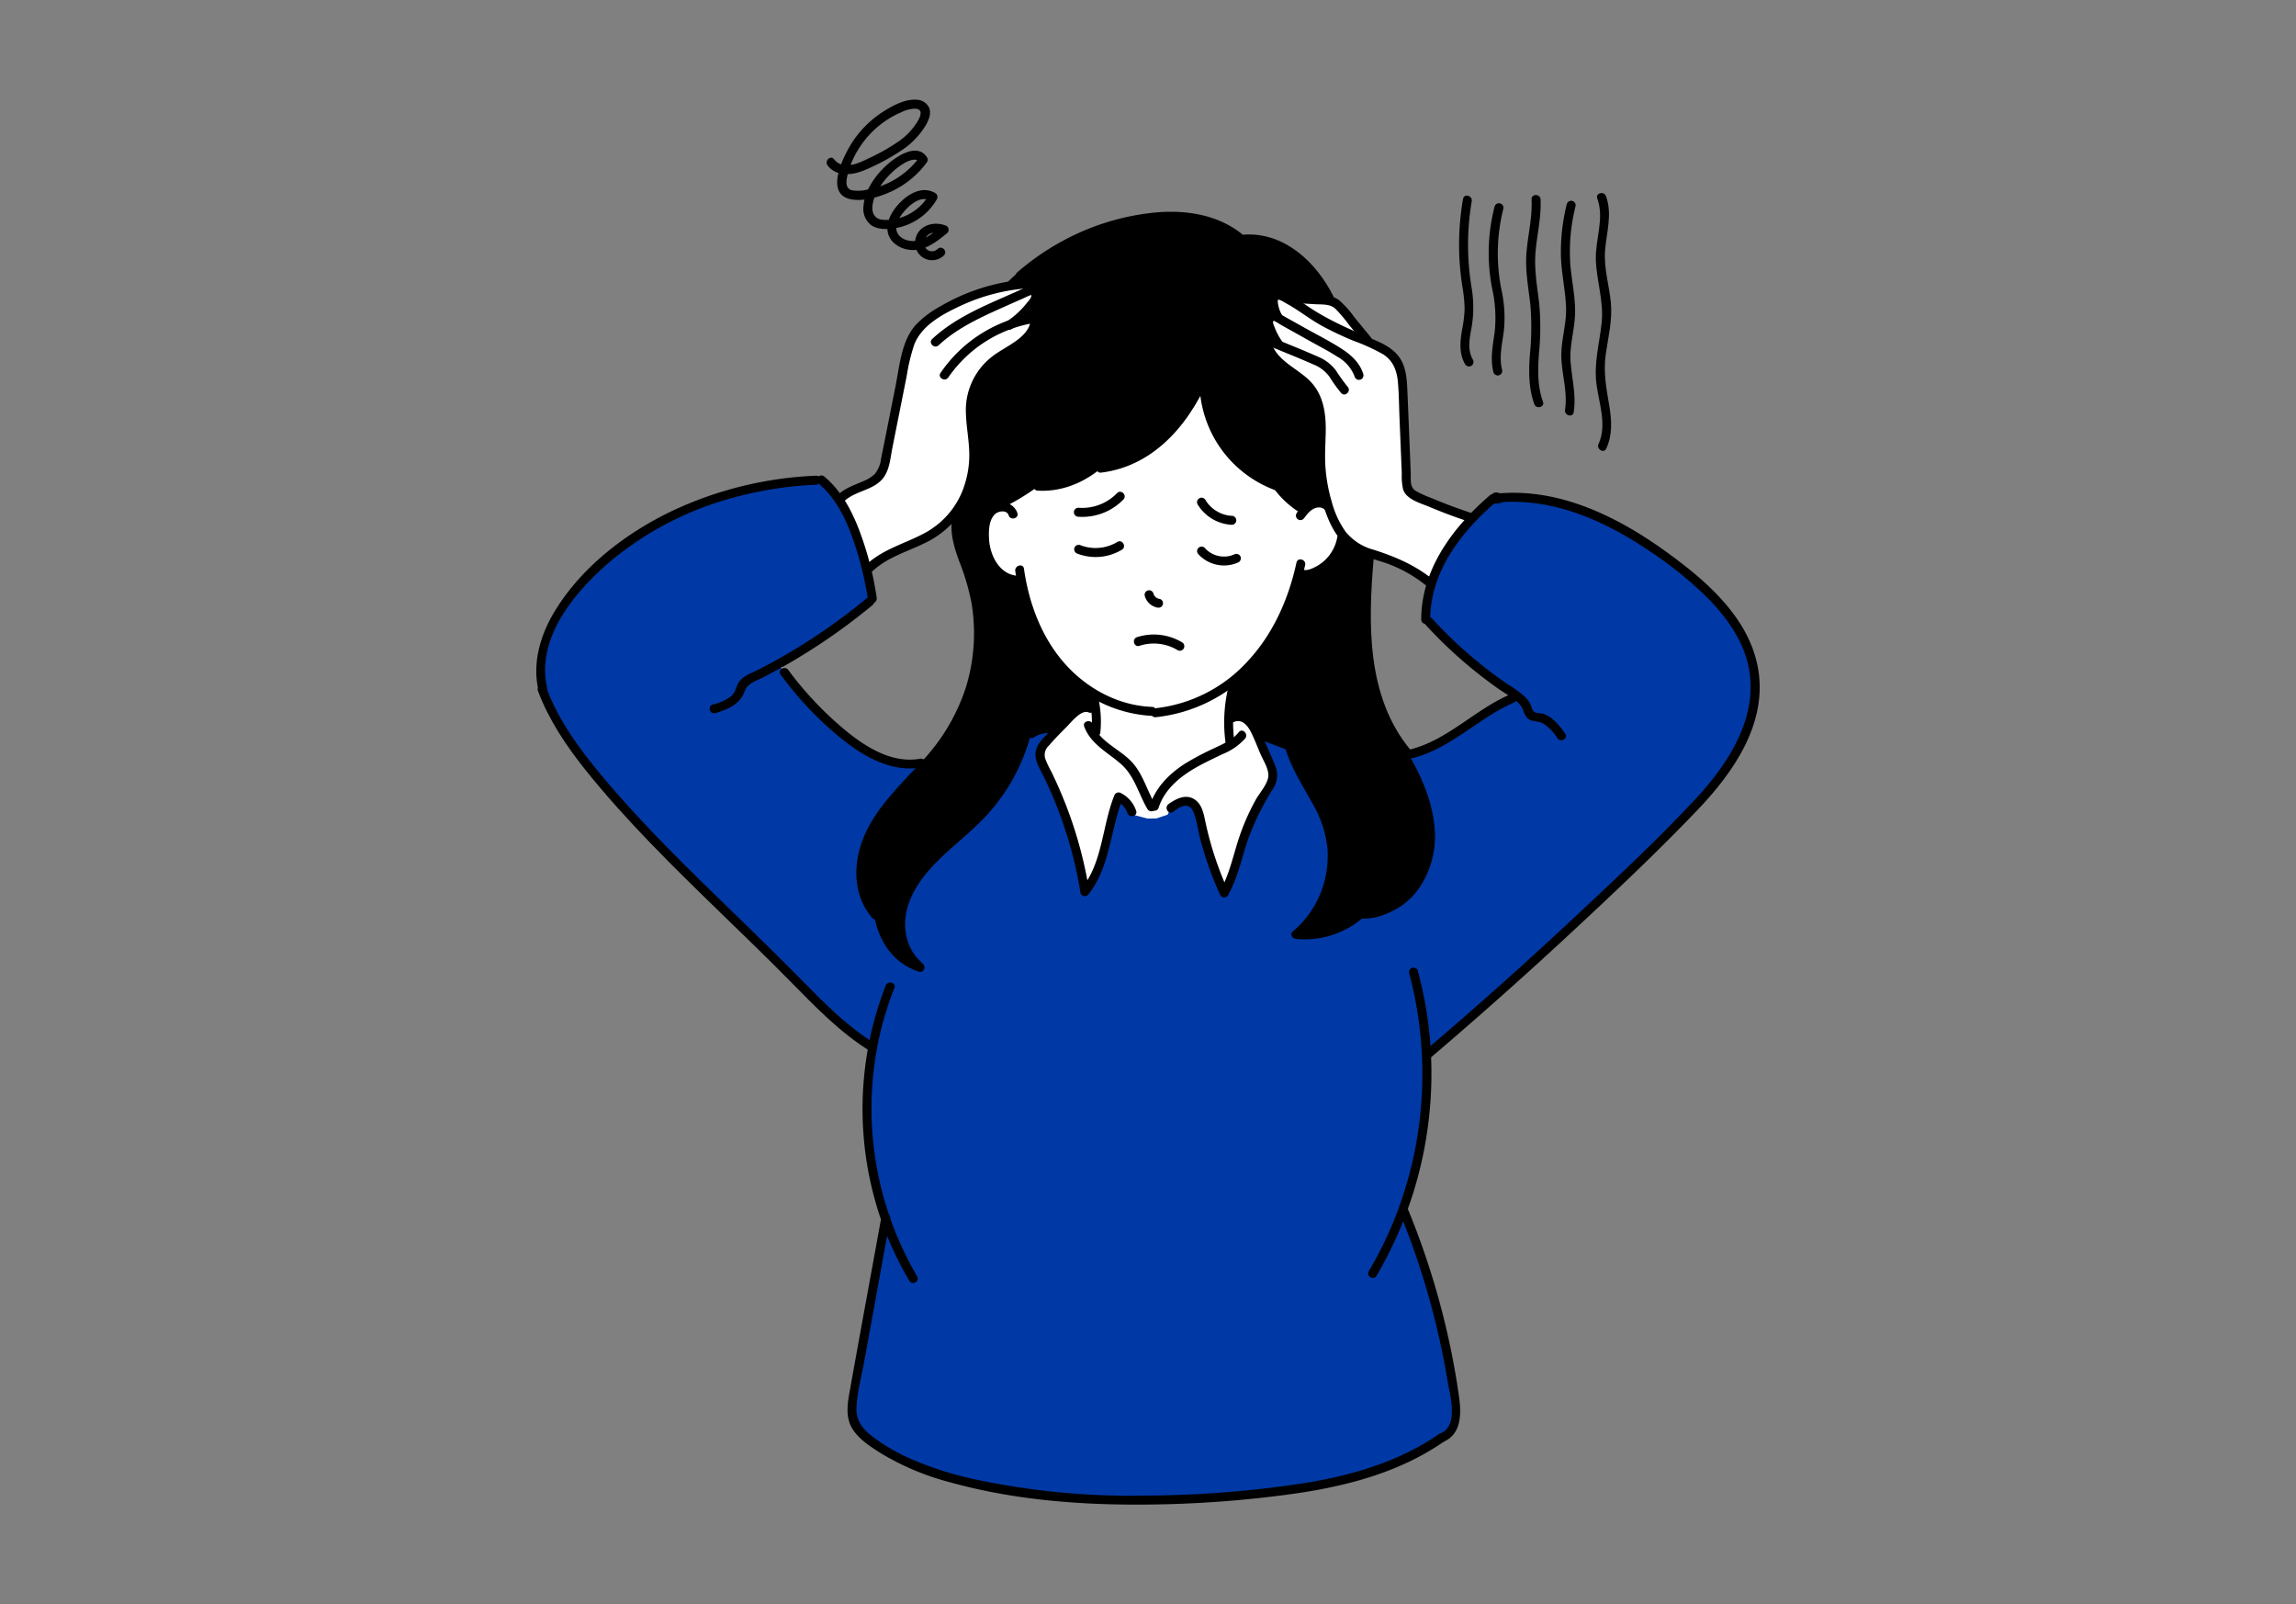
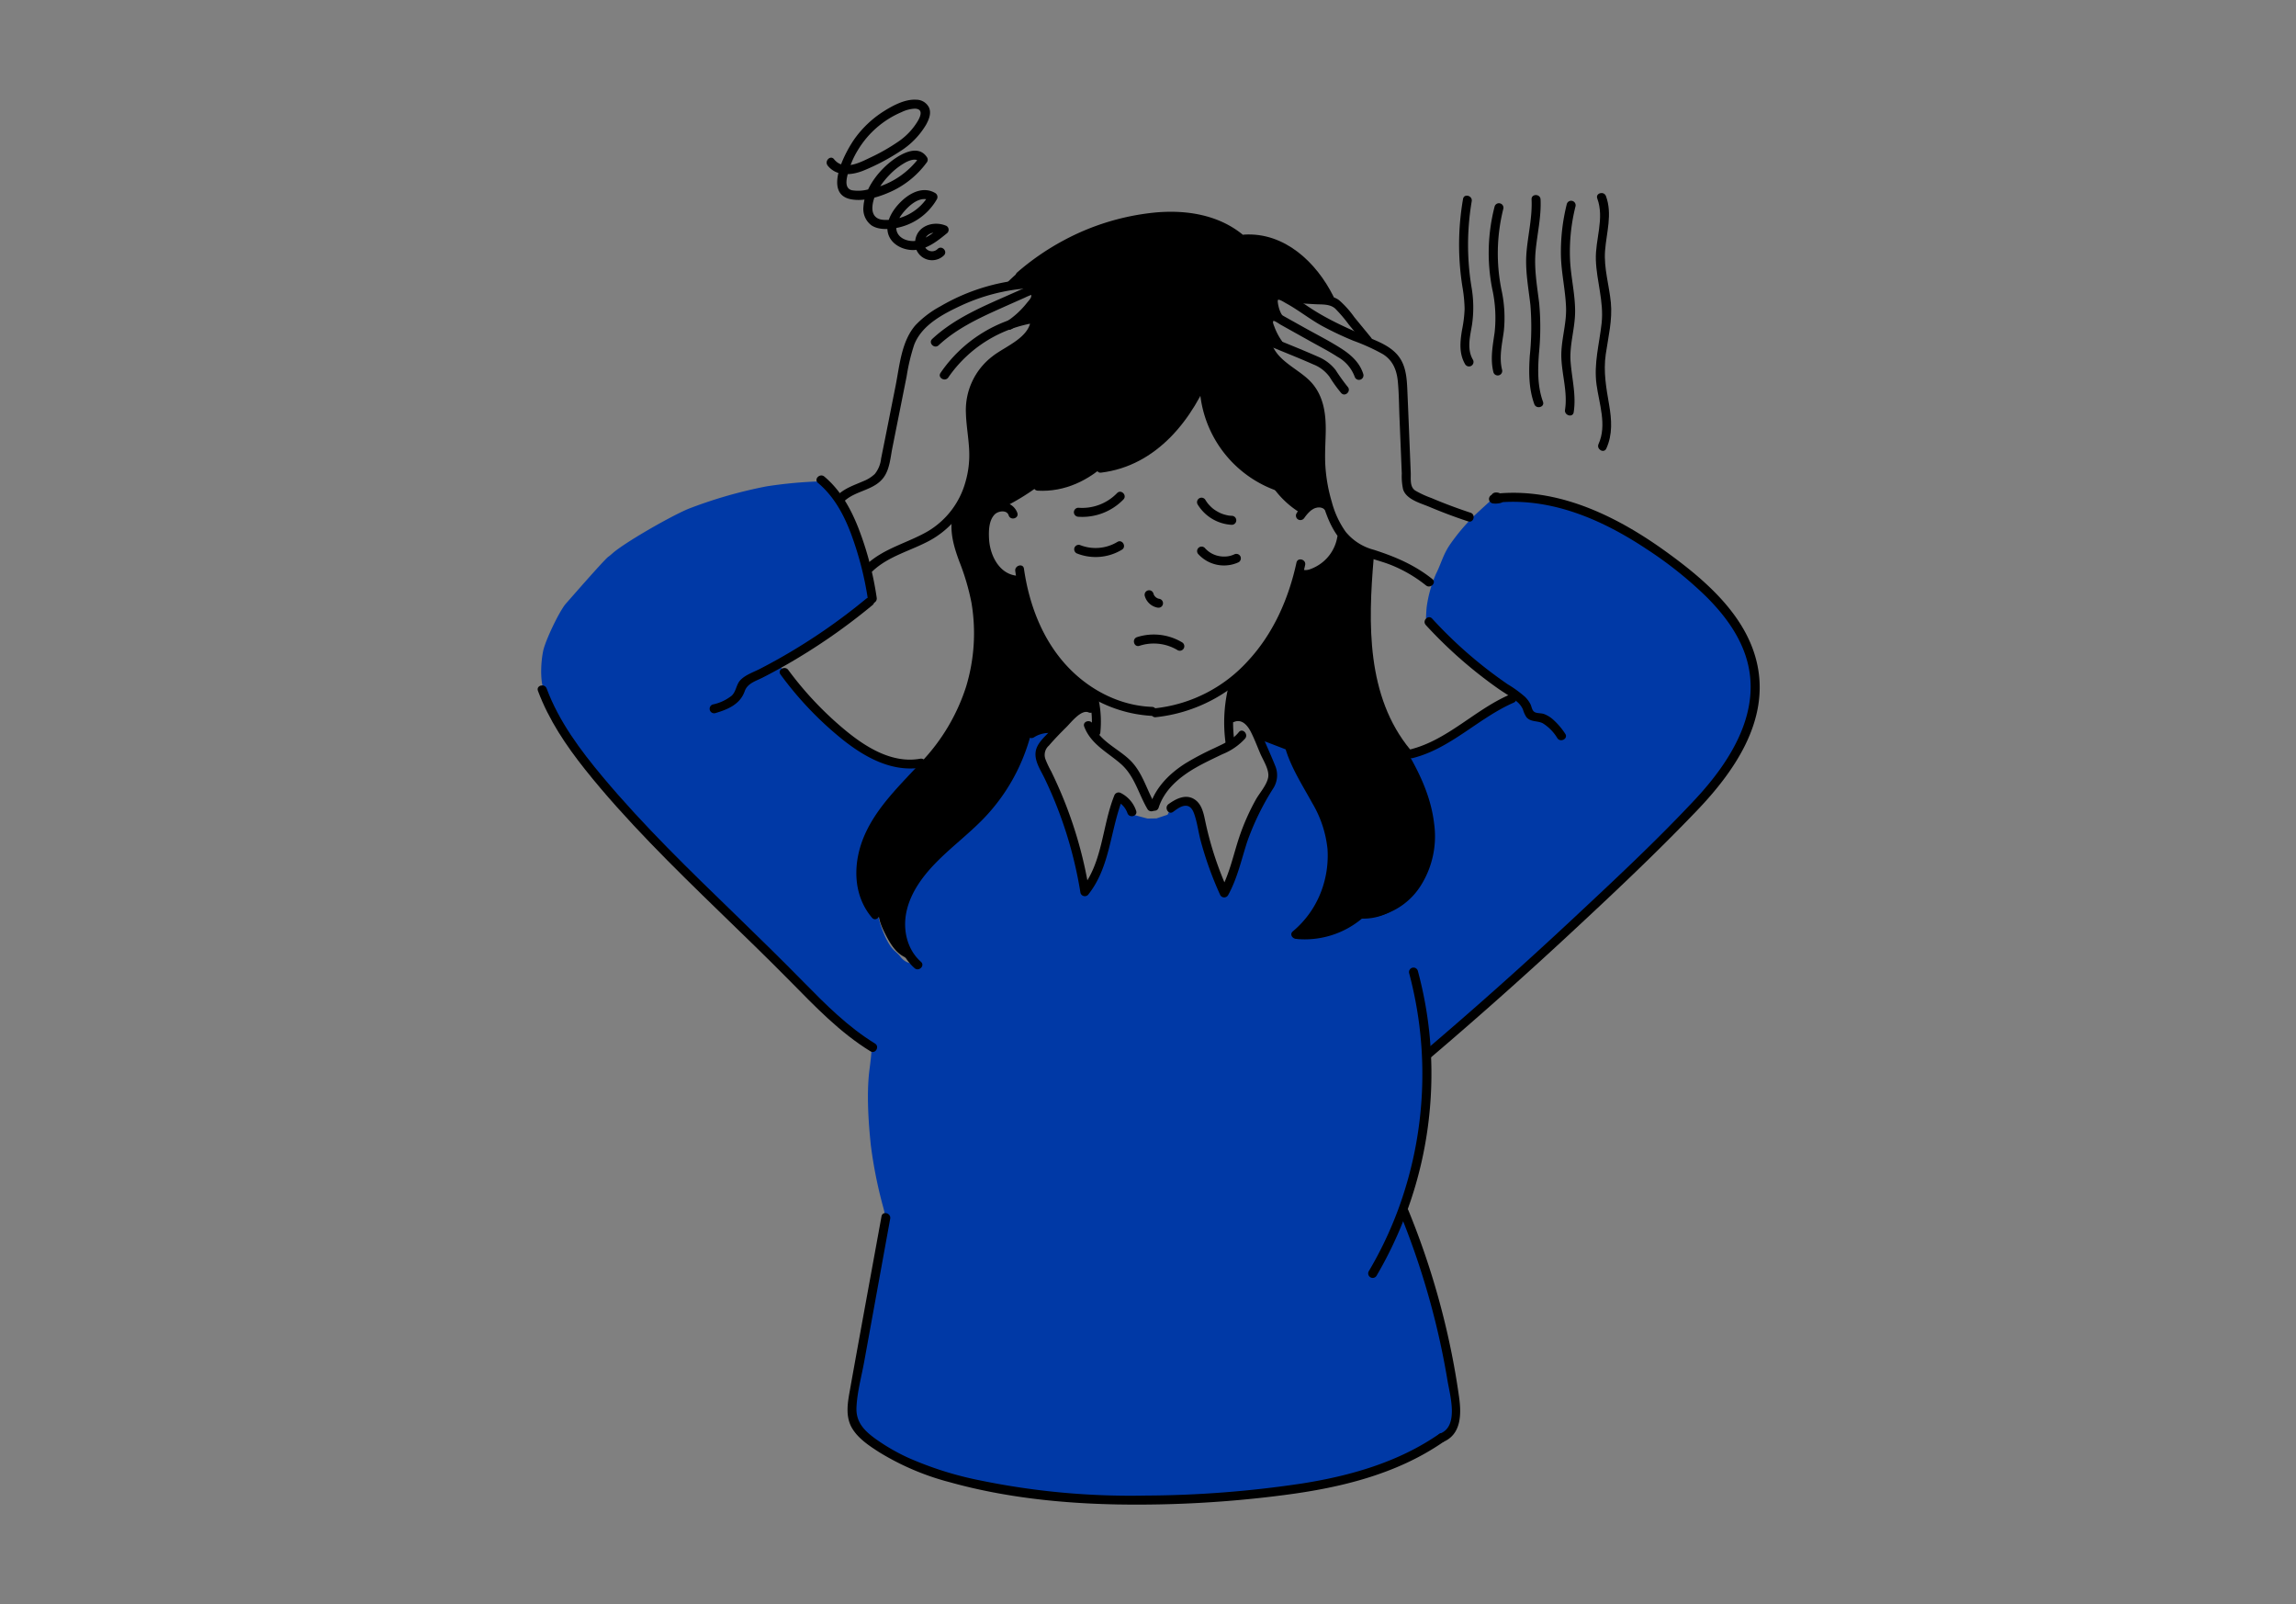
<svg xmlns="http://www.w3.org/2000/svg" width="544" height="380" viewBox="0 0 544 380">
  <rect x="0" y="0" width="544" height="380" fill="#808080" stroke="none" />
  <defs>
    <style>
      .cls-1 {
        fill: #fff;
      }

      .cls-2 {
        fill: none;
      }

      .cls-3 {
        clip-path: url(#clip-path);
      }

      .cls-4 {
        clip-path: url(#clip-path-2);
      }

      .cls-5 {
        fill: #0039a6;
      }
    </style>
    <clipPath id="clip-path">
      <rect id="Rectangle_716" data-name="Rectangle 716" class="cls-1" width="544" height="380" transform="translate(-1678 -5920)" />
    </clipPath>
    <clipPath id="clip-path-2">
      <rect id="Rectangle_877" data-name="Rectangle 877" class="cls-2" width="289.867" height="332.789" />
    </clipPath>
  </defs>
  <g id="Mask_Group_154" data-name="Mask Group 154" class="cls-3" transform="translate(1678 5920)">
    <g id="Group_3137" data-name="Group 3137" transform="translate(-1550.934 -5896.395)">
      <g id="Group_3137-2" data-name="Group 3137" class="cls-4">
-         <path id="Path_1297" data-name="Path 1297" class="cls-1" d="M288.332,131.75a52.758,52.758,0,0,0-4.907-10.218c-1.873-2.622-8.114-8.814-8.114-8.814s-6.683-5.439-9.361-7.354a103.751,103.751,0,0,0-13.222-7.959A69.448,69.448,0,0,0,238.076,92.8a59.727,59.727,0,0,0-8.341-.42c-1.424.013-2.967.009-2.967.009s-.521.371-1.745,1.455-3.272,3.34-3.272,3.34-1.02-.33-2.987-.935-7.5-2.6-7.5-2.6-3.754-1.209-4.454-2.516-.6-6.679-.6-6.679l-.653-13.978-.524-7.145s-.324-.949-.913-2.366a9.4,9.4,0,0,0-4.229-4.21c-1.724-.719-4.182-2.039-4.182-2.039a29.368,29.368,0,0,0-2.951-4.746c-1.461-1.736-3.012-3.685-3.012-3.685a1.535,1.535,0,0,1-2-.679,30.9,30.9,0,0,0-3.3-5.789,24.578,24.578,0,0,0-5.534-5.482c-2.214-1.457-7.253-3.222-8.672-3.208s-3.4-.044-3.4-.044.41.32-1.754-1.058-3.975-2.685-6.07-3.144a61.983,61.983,0,0,0-10.085-1.117,80.934,80.934,0,0,0-9.662,1.364,39.228,39.228,0,0,0-7.386,2.364,92.991,92.991,0,0,0-9.26,4.488,37.559,37.559,0,0,0-4.948,3.3c-1.935,1.671-4.22,3.834-4.22,3.834L112.49,42.2s.027-.039-2.542.5a41.622,41.622,0,0,0-6.6,2.049,30.083,30.083,0,0,0-7.456,3.432c-3.273,2.065-3.674,1.718-5.009,3.483s-1.871.667-2.777,4.654-2.338,11.846-2.338,11.846L83.61,78.658s-.86,6.144-1.616,7.38a15.282,15.282,0,0,1-2.663,2.808A16.144,16.144,0,0,1,76.077,90.5a25.454,25.454,0,0,0-4.427,2.439l-3.556-4.226-1.34-.012s-12.171,1.029-16.421,2-16.16,5.109-21.223,7.936a88.2,88.2,0,0,0-13.059,9.341,55.589,55.589,0,0,0-9.659,10.431c-2.256,3.053-4.85,8.624-5.2,11.991s-.174,7.65,3.01,13.391a140.774,140.774,0,0,0,10.6,15.442c2.357,3.087,13.54,14.949,14.307,15.66s18.927,18.49,20.694,20.327,9.327,9.331,12.064,12.342,12.343,10.954,14.287,12.565a17.816,17.816,0,0,0,3.224,2.223s-.626.832-.843,11.006-.06,15.738,1.722,21.974,2.791,8.731,2.791,8.731l-2.375,11.106L77.468,292.98,74.84,307.857s-.433.37.15,2.028,1.616,3.831,1.616,3.831a25.709,25.709,0,0,0,3.718,2.93c2.54,1.717,12.927,6.438,14.724,6.986s15.555,4,18.066,4.32,16.367,1.867,18.515,2.034,15.15.048,18.2.028,9.468-.3,10.708-.443,26.441-3.1,28.595-3.671,13.535-3.782,16.886-5.607,7.95-4.159,9.321-5.507a8.087,8.087,0,0,0,2.455-4.047c.1-1.032-1.021-10.675-1.492-13.3s-3.563-14.667-3.948-16.156-1.637-6.51-2.267-8.4-4.444-11.154-4.444-11.154.7-3.747,1.482-6.419,2.207-8.04,2.295-8.83,1.3-7.527,1.469-10.9.135-10.95.135-10.95l4.87-4.166,7.793-6.617,7.658-6.717,19.818-18.675,21.221-20.3s8.7-10.032,10.072-12.281,6.1-12.467,6.231-14.26.241-8.044-.351-9.866M104.6,125.237c-.005.1,0,1.735-.094,2.341a9.35,9.35,0,0,1-.352,1.285c.1-.336.193-.521.224-.114.135,1.789-.351,2.782-.932,5.079-.1.394-.145.8-.219,1.195.35-.785-.8,3-.071.377.034-.125.048-.252.071-.377-.031.069-.069.161-.125.307-.022.06-.063.193-.111.358a13.127,13.127,0,0,1-.325,1.413c-.114.294-.2.5-.279.677,0,.169,0,.4-.026.744-.111,1.568.077-.5-.317.713-.133.412-.139.88-.277,1.3a37.263,37.263,0,0,1-2.157,5.147c-.111.221-1.363,2.445-2.3,3.893a33.648,33.648,0,0,1-2.883,4.111,4.766,4.766,0,0,1-1.525,1.5,4.206,4.206,0,0,1-3.291.7c.511.282.509.462-1.25-.411a.787.787,0,0,0-.36.051c-.174.079-.248.139-.269.185.152.017.3.03.464.035,1.168.039-.571.219-.464-.035a9.066,9.066,0,0,1-2.469-.731c.956.408,1.334.569-.6-.248.212.09.409.172.6.248-.746-.319-1.837-.783-2.476-1.058l.019.011c2.489,1.544-1.07-.468-.334-.147l.314.136c-.172-.106-.338-.193-.5-.273-.359-.126-.716-.27-1.112-.394-1.1-.346-.929-.566.2.018-.433-.224-.875-.434-1.3-.658-1.837-.966-2.412-.505-3.827-1.907a5.584,5.584,0,0,1-.738-.657c-.18-.069-.194-.046.1.156-.776-.539-2.284-1.616-1.686-1.183-1.827-1.32-2.253-1.427-3.5-2.435-2.694-2.172-7.033-5.952-9.094-9.1a3.5,3.5,0,0,1-.62-.907,2.642,2.642,0,0,1-.307-.08q-.763-.315-.33-.144c.211.083.178.068-.1-.047-.128-.088-.259-.172-.388-.257a2.048,2.048,0,0,1-.606-.411,1.56,1.56,0,0,1-.479-.711,1.955,1.955,0,0,1-.216-.756c-.007-.039-.016-.08-.022-.12a1.987,1.987,0,0,1-.021-1.373c.009-.068.005-.129.018-.2a1.663,1.663,0,0,1,1.161-1.214c.053-.033.107-.067.163-.1.41-.318.843-.592,1.26-.912.3-.23.58-.459.878-.663a7.386,7.386,0,0,1,1.566-1.125,23.719,23.719,0,0,1,3.337-2.136c1.109-.643,2.214-1.289,3.285-2,1.02-.678,2.053-1.336,3.024-2.077.779-.595,1.408-1.391,2.191-1.975a7.759,7.759,0,0,1,1.061-.939,6.392,6.392,0,0,1,.617-.595c-.108.09.521-.4.387-.3l.066-.051a3.733,3.733,0,0,1,.637-.589c.046-.045.163-.151.177-.162a4.849,4.849,0,0,0,.861-.73,2.332,2.332,0,0,1,.969-.808c-.009-.3-.02-.6-.053-.9-.021-.184-.043-.366-.065-.545a1.483,1.483,0,0,1-.236-.112,2.011,2.011,0,0,1-.9-1.164c-.068-.253-.149-.5-.24-.746l-.03-.039a1.5,1.5,0,0,1-.356-.676c-.023-.176-.047-.352-.071-.528a1.184,1.184,0,0,1,.009-.123l.038-.371a4.867,4.867,0,0,1,.1-.727l.069-.162a1.9,1.9,0,0,1,.209-.569l.3-.389a1.949,1.949,0,0,1,1.36-.564c.032,0,.061.007.092.009a6.13,6.13,0,0,1,1.954-2.009c3.09-2.1,7.185-3.32,10.822-4.378.035-.172.069-.346.1-.513a3.068,3.068,0,0,1,3.241-2.62,1.452,1.452,0,0,1,.095-.208l.3-.384a1.88,1.88,0,0,1,.835-.486l.5-.068A1.826,1.826,0,0,1,99.7,99a1.411,1.411,0,0,1,.163.73,3.5,3.5,0,0,1-.079.613.805.805,0,0,1-.029.1,1.478,1.478,0,0,0-.048.179c-.005.033-.01.065-.014.1a1.292,1.292,0,0,1-.093.22,3.639,3.639,0,0,1,.473,2.362,3.681,3.681,0,0,1,.035.442,3.742,3.742,0,0,1-.056.567c.01.144.016.278.027.419.136-.29.108-.125.013.2a2.006,2.006,0,0,1-.021.5,6.082,6.082,0,0,0,.177,1.375c.355.555.625,1.026.956,1.579.019-.129,1.266,2.068.18.3-.066-.106-.122-.2-.18-.3a1.253,1.253,0,0,0,.131.338,28.877,28.877,0,0,1,1.735,4.5c.056.212.226,1.654.384,2.895.086.676.236,1.557.443,2.772.118.7.24,1.381.354,2.074.1.427.2.857.265,1.292a10.886,10.886,0,0,1,.081,2.981m124.848,15.432a3.242,3.242,0,0,1-.864.276c-.022.012-.042.028-.065.038a2.529,2.529,0,0,1-.8.351,2.054,2.054,0,0,1-.4.2l-.05.025a1.791,1.791,0,0,1-.7.448l-.016.012c.052,0,.015.046-.175.171a1.638,1.638,0,0,1-.866.524,1.752,1.752,0,0,1-.191.055c-.091.071-.181.145-.274.215-.621.462-1.307.733-1.925,1.208a.613.613,0,0,1-.066.043,3.048,3.048,0,0,1-.468.393,4.328,4.328,0,0,1-.977.631l-.068.085c-.111.1-.226.177-.341.26-.05.049-.1.1-.151.149.015-.014-.543.369-.216.129.293-.216-.786.555-.977.665-.852.489-1.611.917-2.417,1.37-.766.431-1.616.824-2.394,1.261-.653.367-1.24.868-1.906,1.206a8.32,8.32,0,0,1-3.01,1.7,2.19,2.19,0,0,1-.281.115,1.757,1.757,0,0,1-.554.222c-.063.025-.127.048-.191.067a2.072,2.072,0,0,1-1.021.216,1.987,1.987,0,0,1-1.007-.308,1.629,1.629,0,0,1-.663-.488,1.982,1.982,0,0,1-.2-.194l-.241-.189a1.479,1.479,0,0,1-.265-.337c-.311-.347-.356-.459-.293-.44a4.3,4.3,0,0,1-.453-.419c-.244-.289-.469-.578-.687-.886-.456-.644-.879-1.3-1.349-1.938a35.391,35.391,0,0,1-2.092-3.515,12.6,12.6,0,0,1-1.282-2.851,2.5,2.5,0,0,1-.2-.516,2.628,2.628,0,0,1-.151-.561,3.877,3.877,0,0,1-.254-1.141c-.02-.076-.038-.152-.053-.229a1.7,1.7,0,0,1-.126-.319,4.419,4.419,0,0,1-.175-1.547,2.112,2.112,0,0,1-.085-.815c-.01-.027-.021-.056-.032-.086a2.623,2.623,0,0,1-.288-.418,2.923,2.923,0,0,1-.391-1.2c-.029-.088-.055-.179-.072-.245a6.9,6.9,0,0,1-.115-.875l-.067-.5a10.918,10.918,0,0,1-.273-1.7c0-.032,0-.2,0-.357a1.463,1.463,0,0,1-.152-.708c-.059-.546-.021-1.1-.043-1.653a22.65,22.65,0,0,1-.2-5.146c-.026-1.489.085-3.062.076-4.286a44.368,44.368,0,0,1,.336-4.775c.193-1.928-.06-3.873.079-5.809a1.871,1.871,0,0,1,2.193-2.087,2.005,2.005,0,0,1,2.1,1.146c.065.027.127.058.192.084a2.658,2.658,0,0,1,.424.107,2.387,2.387,0,0,1,.426.13c.014,0,.028,0,.042.005.473.192.606.249.438.188.259.106.737.3.369.153a3.268,3.268,0,0,1,.49.26l.125.055-.023-.031c.142.077.1.062.026.032l.026.012a4.92,4.92,0,0,1,.564.3l.049.023a2.019,2.019,0,0,1,.459.181c.163.117.265.192.339.248.456.107.583.176.352.2.63.28,1.334.44,1.961.727a2.555,2.555,0,0,1,.622.279c.035.017.071.034.107.053-.26-.152-.453-.26.038.015l0,.006a2.274,2.274,0,0,1,.245.149c.064.038.119.074.142.091l.01.009a3.8,3.8,0,0,1,.454.322c.093.068.2.141.3.22a2.464,2.464,0,0,1,.5.369,2.647,2.647,0,0,1,1.307,2.124,4.411,4.411,0,0,1-.1,1.463c-.059.85-.165,1.72-.244,2.4-.036.306-.143,1.066-.225,1.5-.007.042-.011.06-.013.078.119-.4-.019.148,0,0-.015.051-.032.106-.056.191s-.055.188-.083.281a5.617,5.617,0,0,1-.236,1.376,2.179,2.179,0,0,1,.581.74,37.983,37.983,0,0,0,3.284,4.058,17.972,17.972,0,0,0,4.307,3.658c1.653,1.086,3.178,2.427,4.885,3.382.871.487,1.635,1.148,2.477,1.683.4.255.847.436,1.247.689a6.57,6.57,0,0,1,2.571,1.549,3.965,3.965,0,0,1,.379.352,2.235,2.235,0,0,1-.958,3.641" transform="translate(0.07 1.697)" />
        <path id="Path_1298" data-name="Path 1298" d="M94.5,96.909a18.4,18.4,0,0,0,.534,5c.7,3.322,2.668,6.987,3.4,10.674s1.747,9.073,1.553,13.1A53.391,53.391,0,0,1,97.945,138.1a48.074,48.074,0,0,1-5.919,11.838,70.437,70.437,0,0,1-5.483,6.016s-2.983,3.979-5.2,6.334a37.8,37.8,0,0,0-6.351,8.791c-1.534,3.194-3.086,7.1-2.834,10.046s.215,5.528,1.542,7.392a9.774,9.774,0,0,0,2.691,2.655s-.193,1.175,1.22,4.09,2.686,4.85,4.484,5.885,3.122,1.65,3.122,1.65a5.737,5.737,0,0,1-2.3-3.086,15.77,15.77,0,0,1-1.22-7.068,17.276,17.276,0,0,1,2.834-8.54,26.553,26.553,0,0,1,5.921-6.96c3.229-2.907,3.409-2.368,6.494-5.562s5.012-4.763,7.535-8.5,4.305-6.161,5.453-9.831a37.174,37.174,0,0,1,1.974-5.275,4.713,4.713,0,0,0,2.8-.323,5.254,5.254,0,0,1,3.337-.071s.258.827,2.261-1.458a19.806,19.806,0,0,1,3.975-3.5,3.365,3.365,0,0,1,2.19-.376c.918.313,1.377-1,1.377-1l-.312-1.972s-1.362-.473-4.319-3.224a37.85,37.85,0,0,1-6.949-8.388c-1.438-2.553-5.226-11.507-5.008-10.859s-1.229-5.07-1.229-5.07-.434.82-1.9.226-3.269-.309-4.45-2.676-2.376-4.649-2.353-6.771.463-5.171,1.193-6.223a6.377,6.377,0,0,1,2.419-1.742l1.516-.258.355-1.29a16.77,16.77,0,0,0,4.578-2.419,4.491,4.491,0,0,1,2.755-1.343s5.75.43,8.333-.8,6.061-3.349,6.061-3.349a6.907,6.907,0,0,0,3.388-.039,24.228,24.228,0,0,0,8.214-3.548c2.411-1.874,6.271-5.256,8.134-8.094s3.947-6.3,3.947-6.3l1.4.518s.88,5.692,2.193,8.294a24.025,24.025,0,0,0,5.223,7.5c2.672,2.512,4.26,3.693,6.3,4.466a31.1,31.1,0,0,1,3.947,1.874,6.568,6.568,0,0,0,2.193,2.911,27.937,27.937,0,0,0,3.071,2.392s.4.319,1.935-.434a6.137,6.137,0,0,1,3.549-.287,39.948,39.948,0,0,0-.358-4.447,43.493,43.493,0,0,1-.466-8.354c.143-3.381.573-6.12-.108-9.143s-1.136-4.65-2.654-6.132-3.479-2.637-5.3-4.324-4.221-4.562-4.221-4.562l-.171-1.919,1.45-.682s-2-3.141-1.578-4.22,1.876-1.066,1.876-1.066l-.64-3.411s-.968-.938.085-1.364a3.585,3.585,0,0,1,2.43.213l2.729.341,7.2.085a7.724,7.724,0,0,0-1.407-4.135c-1.4-1.9-4.631-5.45-6.352-6.522s-4.638-2.9-7.333-3.283a31.79,31.79,0,0,0-5.542-.213s-2.872-2.972-5.542-3.667a42.231,42.231,0,0,0-10.7-1.535c-4.006.043-15.676,2.63-18.185,3.726a89.752,89.752,0,0,0-10.936,5.6c-2.716,1.833-5.292,3.968-5.292,3.968l-2.161,2.249,4.057.221-.4,1.587,1.543,1.147-1.015,2.249a8.04,8.04,0,0,1-1.851,2.249c-1.337,1.178,1.014,1.147,1.014,1.147l1.632-.221a3.553,3.553,0,0,1-.573,2.6,8.184,8.184,0,0,1-2.072,2.161s.718.6-2.558,2.513-5.16,2.337-7.232,5.469-3.718,4.352-3.4,8.423,1.57,9.415,1.235,12.391.165,3.881-1.714,7.081A44.584,44.584,0,0,0,94.5,96.909" transform="translate(4.753 1.712)" />
        <path id="Path_1299" data-name="Path 1299" d="M180.943,97.989s.2,1.918-2.006,3.918-3.824,3.312-3.824,3.312l-2.239,1.026-2.1-.373a39.943,39.943,0,0,1-2.239,6.25c-1.418,3.021-3.251,7.309-5.084,9.888s-4.851,6.018-4.851,6.018l-3.592,3.265a19.986,19.986,0,0,1-.373,3.5,47.166,47.166,0,0,0-.56,4.945,11.787,11.787,0,0,0,1.866.047c1.214-.045,3.312,1.586,3.312,1.586l2.052,2.986,3.592.746,3.078.98a35.884,35.884,0,0,0,2.537,6.376c1.566,2.9,6.129,9.7,6.671,12.566a35.726,35.726,0,0,1,.925,9.288c-.256,3.087-.2,5.244-1.883,8.331s-3.1,5.331-3.1,5.331l-2.682,2.809s1.341.765,4.564.287a31.107,31.107,0,0,0,7.022-2.234l4.086-2.809a6.371,6.371,0,0,0,4.309-.383c2.6-1.032,5.394-2.576,6.8-4.533s3.927-6.725,4.213-8.906.67-7.054-.064-10.022a41.272,41.272,0,0,0-3.287-8.938c-1.245-2.234-2.33-4.6-2.33-4.6s-3.429-5.454-4.535-7.844a62.734,62.734,0,0,1-3.183-11.693,108.6,108.6,0,0,1-1.207-10.817,77.773,77.773,0,0,1,0-10.2,65.113,65.113,0,0,1,.842-7.08l-4.06-1.782Z" transform="translate(10.152 6.457)" />
        <path id="Path_1300" data-name="Path 1300" class="cls-5" d="M66.139,84.861A103.35,103.35,0,0,0,54.508,86a108.409,108.409,0,0,0-18.629,5.361c-4.725,2.028-15.028,8.02-17.768,10.4s.447-.509-1.155.933-8.5,9.381-10,11.068-4.869,8.685-5.4,11.242-.715,6.474,0,8.818,4.388,9.287,5.919,11.756,9.074,11.307,10.858,13.553,5.677,6.529,7.348,8.328,12.472,12.613,14.73,14.76,11.668,11,14,13.593,6.977,6.729,9.891,9.96,5.969,5.181,8.883,7.94a28.429,28.429,0,0,0,6.191,4.374s.206.648-.506,6.1-.258,12.373.324,17.908A106.144,106.144,0,0,0,82.1,256.646a20.283,20.283,0,0,1,.711,4.009l-2.974,12.929-4.59,27.669s-1.142,3.631-.13,5.655,1.638,3.693,5.762,6.136a102.425,102.425,0,0,0,23.743,9.23c9.043,2.119,25.579,3.368,28.919,3.628s22.908-.16,25.665-.266,14.3-.855,17.6-1.548,12.471-1.734,16.2-2.973,9.853-3.023,13.278-4.905,8.076-4.509,8.076-4.509,2.749-1.511,3.22-2.973.377-4.85.248-6.838-1.784-10.651-1.784-10.651-.678-2.859-1.486-6.639-3.22-11.4-3.22-11.4l-5.1-14.394-.775-1.835a30.651,30.651,0,0,0,1.509-4.568c.664-2.669,2.569-8.157,2.814-10.686s1.509-12.487,1.509-12.487l-.432-8.8a13.214,13.214,0,0,0,2.318-1.661c1.619-1.336,4.137-3.5,6.926-5.86s6.988-6.235,10.278-9.275,10.538-9.683,11.563-10.529,10.634-9.627,12.539-11.572,12.608-11.8,14.328-13.684,8.294-8.681,10.165-11.1a108.494,108.494,0,0,0,6.971-10.649c.474-1.184,2.549-6.845,2.756-8.658a48.906,48.906,0,0,0,0-8.73A27.82,27.82,0,0,0,286,121.1a53.41,53.41,0,0,0-5.5-7.373c-2.538-3.026-12.566-11.2-14.815-12.763s-8.473-5.375-10.882-6.578S245.391,90.512,243.666,90a29.384,29.384,0,0,0-8-1.4c-3.467-.074-6.713-.036-6.713-.036l-2.325.3s-2.886,2.594-4.5,4.131a48.3,48.3,0,0,0-5.791,6.9c-1.578,2.362-1.992,4.341-3.247,6.861a29.082,29.082,0,0,0-2.213,7.968c-.111,1.291-.148,2.508-.148,2.508s3.283,3.283,4.722,4.869a82.39,82.39,0,0,0,7.82,6.972c2.076,1.56,2.233,1.527,4.362,3.256a19.621,19.621,0,0,0,4.315,2.637l-.4,1.159s.868-.16-2.636,1.557a82.707,82.707,0,0,0-7.711,4.515l-3.475,2.4-4.714,2.557-3.715,1.918-3.636.759s4.129,6.646,4.689,9.216,2.082,5.64,1.9,8.551-.224,7.325-1.673,9.7-2.617,4.747-4.573,6.246-1.848,2.156-4.907,2.9a24.555,24.555,0,0,1-5.242.744s-.484,1.375-3.346,2.6-2.624,2.193-6.246,2.454-5.986.185-5.986.185l-.684-.356s-.5.392,1.183-1.328a29.113,29.113,0,0,0,3.9-4.645,18.221,18.221,0,0,0,2.049-4.386c.433-1.46,1.3-3.264,1.356-5.021s.355-4.6-.058-6.406-.424-3.491-1.645-5.684-1.946-3.329-2.329-4.034-1.812-3.17-2.17-3.884-1.4-2.4-1.861-3.367-.515-1.174-1-2.14a11.019,11.019,0,0,1-.877-2.045,4.345,4.345,0,0,0-.566-1.243l-5.189-1.882-.42.275a14.614,14.614,0,0,1,1.022,2.045,46.039,46.039,0,0,1,1.681,4.367c.311,1.2.951,1.023.238,2.668a18.982,18.982,0,0,1-2.137,4.22,49.434,49.434,0,0,0-2.933,5.473,29.571,29.571,0,0,0-2.843,6.279c-.79,2.686-1.028,4.5-1.857,6.675a26.787,26.787,0,0,1-1.659,3.593l-1.54-1.3s.276,1.015-.79-2.015-2.369-7.662-2.369-7.662l-1.105-4.383-1.028-3.673-2.093-2.054-2.448.435L150.32,162.2l-.829,1.58-2.606.87-2.133.039-3.317-.879-.588-1.133-1.7-2.82-1.88.411-1.234,5.7-1.234,6.053-1.352,4.231-1.7,3.35L129.8,181.89l-.294-2.82-1.233-5.877-1.881-6.816-2.938-7.991-3.115-6.053s-1.211-2.1-1-3.232,2-3,2-3l1.763-1.88-1.293-1.057-2.526.47-2.88,1.116s.3.346-.684,2.656-1.091,4-3.545,7.59-3.117,6.279-6.318,9-7.335,6.654-9.271,8.317a31.528,31.528,0,0,0-4.591,4.818c-2.559,2.981-3.045,3.272-4.181,6.5s-1.817,2.469-1.409,6.181.441,4.258,1.773,6.5.273,2.636.273,2.636a4.061,4.061,0,0,1-2.317-1.636c-1.319-1.546-1.818-1.259-3.272-4.091a24.994,24.994,0,0,1-2.045-6s-.955.5-2-1.455a26.12,26.12,0,0,1-1.773-5.59,15.546,15.546,0,0,1-.319-4.409,19.619,19.619,0,0,1,1.228-5.272,35.932,35.932,0,0,1,2.863-5.181,23.321,23.321,0,0,1,3.818-5.135c2.09-2.318,2.331-2.423,4.136-4.364s3.272-3.909,3.272-3.909l-3.5-.227s.288.813-3.136-.273-5.4-1.29-8.544-3.545a43.474,43.474,0,0,1-6.908-5.59c-1.968-2.077-4.181-3.845-5.924-5.95s-3.138-3.443-4.271-5.1a27.864,27.864,0,0,0-2.615-3.182s5.042-2.615,7.322-4.053,6.144-4.1,8.758-6.1,5.8-4.532,5.8-4.532,1.188-.285.669-2.671-1.839-7.875-1.839-7.875l-2.5-7.167-3.725-7.733L68.793,84.94Z" transform="translate(0.071 5.592)" />
        <path id="Path_1301" data-name="Path 1301" d="M129.73,87.455a11.521,11.521,0,0,1-9.162,3.469A1.075,1.075,0,0,0,119.5,91.99a1.087,1.087,0,0,0,1.066,1.066,13.585,13.585,0,0,0,10.67-4.094c.952-.988-.553-2.5-1.507-1.507" transform="translate(7.874 5.741)" />
        <path id="Path_1302" data-name="Path 1302" d="M147,90.019a10.074,10.074,0,0,0,8.108,4.859,1.066,1.066,0,0,0,0-2.132c-.18-.009-.359-.023-.538-.04-.065-.006-.155-.02-.037,0-.09-.014-.178-.028-.266-.044a8.836,8.836,0,0,1-.994-.242,6.756,6.756,0,0,1-.854-.314,9.2,9.2,0,0,1-.906-.48,6.705,6.705,0,0,1-1.484-1.155,8.568,8.568,0,0,1-.683-.762c.086.11-.033-.046-.062-.085-.052-.072-.1-.146-.155-.221-.1-.149-.2-.3-.288-.456A1.066,1.066,0,0,0,147,90.019" transform="translate(9.677 5.826)" />
        <path id="Path_1303" data-name="Path 1303" d="M120.347,101.072a12.035,12.035,0,0,0,10.526-.937c1.17-.713.1-2.557-1.075-1.841a10,10,0,0,1-8.883.722,1.074,1.074,0,0,0-1.311.745,1.09,1.09,0,0,0,.744,1.311" transform="translate(7.878 6.466)" />
        <path id="Path_1304" data-name="Path 1304" d="M147.184,101.115a8.237,8.237,0,0,0,9.548,1.909,1.076,1.076,0,0,0,.383-1.458,1.09,1.09,0,0,0-1.458-.383,6.425,6.425,0,0,1-.845.3,5.2,5.2,0,0,1-.869.165,6.3,6.3,0,0,1-1.936-.1,5.92,5.92,0,0,1-3.316-1.935,1.066,1.066,0,0,0-1.507,1.507" transform="translate(9.678 6.543)" />
        <path id="Path_1305" data-name="Path 1305" d="M135.26,110.373a3.873,3.873,0,0,0,2.972,2.752,1.2,1.2,0,0,0,.822-.107,1.1,1.1,0,0,0,.49-.637,1.084,1.084,0,0,0-.108-.822,1.037,1.037,0,0,0-.637-.489,2.78,2.78,0,0,1-.613-.176l.255.107a2.922,2.922,0,0,1-.632-.372l.216.166a2.983,2.983,0,0,1-.517-.52l.166.215a2.89,2.89,0,0,1-.353-.605c.036.084.071.169.108.254a2.781,2.781,0,0,1-.113-.333,1.1,1.1,0,0,0-.49-.636,1.065,1.065,0,0,0-1.458.382,1.116,1.116,0,0,0-.108.822" transform="translate(8.91 7.184)" />
        <path id="Path_1306" data-name="Path 1306" d="M134.155,121.532a10.946,10.946,0,0,1,9.054,1.038,1.067,1.067,0,0,0,1.077-1.841,13.061,13.061,0,0,0-10.7-1.253c-1.3.422-.743,2.481.567,2.056" transform="translate(8.754 7.832)" />
        <path id="Path_1307" data-name="Path 1307" d="M149.906,59.554c-4.129,10.675-12.142,21.313-24.307,22.785-1.345.163-1.361,2.3,0,2.132,13.223-1.6,21.844-12.671,26.363-24.349.495-1.281-1.566-1.835-2.056-.567" transform="translate(8.209 3.877)" />
        <path id="Path_1308" data-name="Path 1308" d="M137.109,63.911c-5.121,10.337-12.166,23.147-25.581,22.4-1.371-.077-1.366,2.055,0,2.132C117.9,88.8,123.752,86,128.239,81.6c4.761-4.671,7.785-10.708,10.711-16.614.606-1.225-1.231-2.307-1.841-1.075" transform="translate(7.281 4.175)" />
        <path id="Path_1309" data-name="Path 1309" d="M125.548,68.523a51.882,51.882,0,0,1-22.1,21.424c-1.225.619-.147,2.459,1.075,1.841A53.86,53.86,0,0,0,127.388,69.6c.657-1.2-1.183-2.282-1.841-1.075" transform="translate(6.781 4.48)" />
        <path id="Path_1310" data-name="Path 1310" d="M107.483,92a3.77,3.77,0,0,0-4.082-2.474,5.049,5.049,0,0,0-4.162,3.553,13.867,13.867,0,0,0-.414,6.8,11.812,11.812,0,0,0,2.767,6.179,8.719,8.719,0,0,0,6.418,2.971,1.067,1.067,0,0,0,0-2.132c-4.612.005-7.008-4.676-7.232-8.723-.1-1.9-.081-4.358,1.328-5.822.792-.823,2.879-1.179,3.321.215.415,1.3,2.473.746,2.056-.567" transform="translate(6.497 5.898)" />
        <path id="Path_1311" data-name="Path 1311" d="M106.472,104.843c1.239,8.677,4.564,17.21,10.521,23.75a31.607,31.607,0,0,0,21.884,10.549c1.372.051,1.37-2.081,0-2.132-7.978-.294-15.41-4.325-20.66-10.239-5.537-6.239-8.523-14.326-9.689-22.495-.194-1.353-2.248-.777-2.056.566" transform="translate(7.015 6.82)" />
        <path id="Path_1312" data-name="Path 1312" d="M171.1,102.93c-1.85,8.54-5.489,16.82-11.489,23.272a34.641,34.641,0,0,1-21.863,11.209c-1.355.124-1.369,2.257,0,2.132a36.789,36.789,0,0,0,23.079-11.522c6.416-6.75,10.371-15.492,12.329-24.523.289-1.338-1.765-1.909-2.056-.567" transform="translate(9.009 6.732)" />
        <path id="Path_1313" data-name="Path 1313" d="M147.531,65.079a27.4,27.4,0,0,0,18.123,23.312c1.3.448,1.858-1.611.566-2.055a25.186,25.186,0,0,1-16.558-21.257c-.114-1.357-2.247-1.37-2.132,0" transform="translate(9.721 4.221)" />
        <path id="Path_1314" data-name="Path 1314" d="M160.477,78.791a21.94,21.94,0,0,0,9.4,13.619c1.151.754,2.22-1.091,1.077-1.841a19.782,19.782,0,0,1-8.421-12.345c-.289-1.34-2.345-.773-2.056.567" transform="translate(10.572 5.104)" />
        <path id="Path_1315" data-name="Path 1315" d="M161.414,54.273c.9,4.024,4.546,6.173,7.588,8.509a12.756,12.756,0,0,1,4.2,4.8,17.826,17.826,0,0,1,1.079,7.551c-.045,2.6-.246,5.2-.106,7.8a41.022,41.022,0,0,0,1.36,8.513c1.274,4.7,3.4,9.727,7.878,12.185,2.619,1.436,5.609,1.977,8.37,3.063a32.577,32.577,0,0,1,8.381,4.879c1.062.848,2.579-.65,1.507-1.507-4.207-3.362-8.794-5.3-13.873-6.936a12.764,12.764,0,0,1-6.658-4.252,21.773,21.773,0,0,1-3.283-7.054,38.276,38.276,0,0,1-1.522-8.4c-.18-2.7.017-5.382.072-8.077.093-4.54-.512-9.048-3.9-12.366-2.98-2.924-8.05-4.841-9.043-9.279-.3-1.338-2.356-.772-2.056.567" transform="translate(10.634 3.488)" />
        <path id="Path_1316" data-name="Path 1316" d="M170.847,93.233c.092-.129.183-.258.278-.385.016-.022.156-.2.058-.079.044-.056.088-.111.132-.166a9.074,9.074,0,0,1,.636-.706c.112-.111.227-.219.345-.321.053-.046.107-.091.161-.134.083-.066-.075.046.075-.053a5.324,5.324,0,0,1,.8-.46c-.095.042-.087.035.005.005.059-.019.118-.041.178-.059.135-.041.275-.061.41-.1s-.164.007.042-.007c.063,0,.125-.011.187-.013a3.431,3.431,0,0,1,.419.006c.107.009.187.034.037,0,.06.013.119.022.179.036s.147.038.22.062c.021.006.2.069.085.025s.116.06.118.061c.053.029.106.059.157.092s.1.065.149.1c-.184-.143.042.054.061.072a1.066,1.066,0,1,0,1.507-1.507,4.237,4.237,0,0,0-4.4-.8,8.282,8.282,0,0,0-3.682,3.248,1.07,1.07,0,0,0,.383,1.458,1.094,1.094,0,0,0,1.458-.383" transform="translate(11.126 5.839)" />
        <path id="Path_1317" data-name="Path 1317" d="M178.666,97.21a9.786,9.786,0,0,1-5.491,7.256c-.779.369-2,.911-2.805.4-1.159-.742-2.229,1.1-1.076,1.841,1.321.845,2.962.443,4.312-.114a11.856,11.856,0,0,0,3.353-2.1,11.694,11.694,0,0,0,3.764-6.711,1.1,1.1,0,0,0-.745-1.311,1.073,1.073,0,0,0-1.311.744" transform="translate(11.122 6.354)" />
        <path id="Path_1318" data-name="Path 1318" d="M162.711,54.777c3.579,1.489,7.2,2.908,10.744,4.476a8.668,8.668,0,0,1,3.823,2.943,33.071,33.071,0,0,0,2.766,3.841c.943,1,2.449-.509,1.508-1.507a47.189,47.189,0,0,1-2.845-3.968,10.284,10.284,0,0,0-4.177-3.15c-3.714-1.644-7.5-3.132-11.253-4.691-1.265-.525-1.817,1.536-.567,2.056" transform="translate(10.675 3.468)" />
        <path id="Path_1319" data-name="Path 1319" d="M166,54.063a14.4,14.4,0,0,1-1.774-3.382c-.1-.274-.523-1.179-.221-1.368.208-.13,1.47.756,1.664.863l7.225,4.037c2.1,1.171,4.258,2.275,6.274,3.586a8.929,8.929,0,0,1,4.078,4.718,1.067,1.067,0,0,0,2.056-.567c-.8-2.713-2.88-4.592-5.191-6.078-2.787-1.79-5.779-3.3-8.67-4.913l-4.7-2.623c-1.122-.627-2.5-1.613-3.83-.98-2.854,1.361.144,6.19,1.244,7.782.774,1.122,2.623.058,1.841-1.075" transform="translate(10.656 3.107)" />
        <path id="Path_1320" data-name="Path 1320" d="M165.979,48.26a6.871,6.871,0,0,1-.773-1.806c-.06-.239-.421-1.672-.169-1.831.3-.188,1.651.695,1.873.814.609.327,1.2.679,1.786,1.047,2.248,1.411,4.374,3,6.7,4.291a77.377,77.377,0,0,0,7.5,3.546,47.471,47.471,0,0,1,6.991,3.184c2.355,1.49,3.258,3.779,3.514,6.465.269,2.825.273,5.691.389,8.525l.361,8.779.185,4.523a14.352,14.352,0,0,0,.309,3.716c.775,2.421,4.157,3.27,6.227,4.143q4.525,1.909,9.19,3.448c1.306.432,1.865-1.627.567-2.056-3.137-1.038-6.237-2.19-9.278-3.485a23.433,23.433,0,0,1-3.815-1.758c-1.37-.912-1.02-2.811-1.08-4.274-.27-6.544-.52-13.089-.808-19.633-.109-2.479-.289-5.133-1.643-7.294-1.385-2.212-3.72-3.444-6.046-4.446-5.509-2.374-10.878-4.615-15.872-7.988-1.273-.86-2.547-1.725-3.9-2.464-1.1-.6-2.737-1.7-4.026-1.15-2.474,1.058-.949,5.19-.025,6.78a1.067,1.067,0,0,0,1.841-1.075" transform="translate(10.729 2.794)" />
        <path id="Path_1321" data-name="Path 1321" d="M167.825,45.275l5.72.334c1.622.094,3.493-.106,4.775,1.056a34.745,34.745,0,0,1,3.241,3.82l3.678,4.478c.871,1.061,2.372-.455,1.507-1.507L182.84,48.7a22.285,22.285,0,0,0-3.668-4.079c-1.481-1.084-3.338-1.008-5.091-1.111l-6.256-.365c-1.371-.08-1.365,2.052,0,2.132" transform="translate(10.991 2.843)" />
        <path id="Path_1322" data-name="Path 1322" d="M122.917,133.239a23.829,23.829,0,0,1,.505,7.879,1.075,1.075,0,0,0,1.066,1.066,1.088,1.088,0,0,0,1.066-1.066,25.647,25.647,0,0,0-.581-8.446,1.066,1.066,0,0,0-2.056.567" transform="translate(8.097 8.691)" />
        <path id="Path_1323" data-name="Path 1323" d="M154.133,129.734a35.862,35.862,0,0,0-.863,14.364,1.072,1.072,0,0,0,1.311.745,1.094,1.094,0,0,0,.745-1.311,33.2,33.2,0,0,1,.863-13.231,1.067,1.067,0,0,0-2.056-.567" transform="translate(10.076 8.499)" />
        <path id="Path_1324" data-name="Path 1324" d="M121.8,139.4c1.559,4.143,5.45,6.039,8.612,8.774,3.342,2.891,4.223,7.13,6.4,10.8a1.067,1.067,0,0,0,1.841-1.075c-2.086-3.519-2.994-7.64-6.012-10.57-2.858-2.776-7.3-4.539-8.784-8.492-.48-1.272-2.541-.721-2.056.567" transform="translate(8.021 9.101)" />
        <path id="Path_1325" data-name="Path 1325" d="M124.6,134.457c-1.823-.8-3.465-.109-4.932,1.085a55.237,55.237,0,0,0-5.308,5.229c-1.308,1.4-3.138,2.93-3.369,4.946-.249,2.162,1.155,4.2,2.058,6.057a98.4,98.4,0,0,1,8.574,27.28,1.072,1.072,0,0,0,1.782.471c5.307-6.58,5.231-15.346,8.268-22.92l-1.566.636a5.13,5.13,0,0,1,2.646,2.922c.455,1.283,2.516.73,2.055-.567a7.292,7.292,0,0,0-3.624-4.2,1.088,1.088,0,0,0-1.566.637c-2.864,7.145-2.727,15.788-7.72,21.979l1.781.471a100,100,0,0,0-6.6-22.952q-1.129-2.67-2.4-5.272a23.184,23.184,0,0,1-1.366-2.9,2.926,2.926,0,0,1,.84-3.2c1.315-1.549,2.759-3.009,4.2-4.443,1.037-1.032,3.453-4.174,5.176-3.42,1.244.545,2.331-1.291,1.075-1.841" transform="translate(7.312 8.837)" />
        <path id="Path_1326" data-name="Path 1326" d="M138.475,158.454c1.382-4.294,4.987-7.284,8.778-9.457,2.061-1.181,4.219-2.179,6.355-3.209a14.582,14.582,0,0,0,5.358-3.7c.846-1.062-.652-2.579-1.507-1.507-1.475,1.85-3.691,2.772-5.772,3.771a67.421,67.421,0,0,0-6.792,3.572c-3.775,2.378-7.081,5.631-8.476,9.963-.421,1.309,1.637,1.868,2.056.566" transform="translate(8.985 9.239)" />
        <path id="Path_1327" data-name="Path 1327" d="M156.092,138.435c1.837-.773,3.175.8,3.946,2.294.865,1.678,1.531,3.478,2.272,5.211.684,1.6,2.22,3.892,1.858,5.682-.37,1.832-2.027,3.621-2.929,5.23a53.213,53.213,0,0,0-4.429,10.47c-1.148,3.76-2.056,7.609-3.977,11.075h1.841a79.4,79.4,0,0,1-5.353-16.21c-.4-1.889-.775-4.145-2.48-5.336-2.1-1.462-4.452-.268-6.271,1.046-1.1.8-.039,2.646,1.077,1.841.864-.625,1.958-1.51,3.093-1.45,1.1.059,1.606,1.063,1.925,1.974.706,2.018.965,4.233,1.515,6.3a82.612,82.612,0,0,0,4.654,12.911,1.073,1.073,0,0,0,1.841,0c2.207-3.982,3.153-8.422,4.547-12.715a62.106,62.106,0,0,1,6.087-12.485,5.777,5.777,0,0,0,.505-5.519c-.836-2.089-1.772-4.144-2.657-6.212-1.266-2.957-3.462-7.915-7.632-6.163-1.245.524-.7,2.588.567,2.056" transform="translate(9.232 8.962)" />
        <path id="Path_1328" data-name="Path 1328" d="M92.807,62.661a30.8,30.8,0,0,1,20.9-12.992l-1.349-1.028c-.034,4.527-6.055,6.619-9.05,8.987a16.019,16.019,0,0,0-6.33,13.479c.084,3.035.675,6.03.783,9.063a22.9,22.9,0,0,1-.915,7.338,19.674,19.674,0,0,1-8.867,11.581c-4.824,2.8-10.466,4.023-14.613,7.939-1,.944.509,2.449,1.507,1.507,3.83-3.616,9.134-4.824,13.652-7.306A21.553,21.553,0,0,0,98.1,90.343a24.765,24.765,0,0,0,1.709-7.083,43.9,43.9,0,0,0-.443-8.735c-.319-2.994-.553-6.119.5-9a14.712,14.712,0,0,1,5.068-6.473c3.677-2.792,9.517-4.963,9.559-10.406a1.083,1.083,0,0,0-1.349-1.028A32.839,32.839,0,0,0,90.966,61.586c-.775,1.136,1.071,2.2,1.841,1.075" transform="translate(4.813 3.136)" />
        <path id="Path_1329" data-name="Path 1329" d="M89.542,55.459c4.161-3.877,9.335-6.334,14.474-8.637q1.983-.889,3.968-1.77l2.032-.9a11.522,11.522,0,0,1,1.064-.471c.334-.11.426-.33.416.114-.014.52-.744,1.255-1.048,1.641a20.438,20.438,0,0,1-1.421,1.615,20.659,20.659,0,0,1-3.238,2.7c-1.13.764-.064,2.613,1.075,1.841a23.1,23.1,0,0,0,4.074-3.459,10.282,10.282,0,0,0,2.613-3.771,2.349,2.349,0,0,0-1.492-2.929,3.586,3.586,0,0,0-2.306.516c-.881.389-1.761.784-2.641,1.177C100.43,46.1,93.463,48.894,88.035,53.952c-1.006.937.5,2.442,1.507,1.507" transform="translate(5.779 2.726)" />
        <path id="Path_1330" data-name="Path 1330" d="M68.72,92.342c2.754-2.458,7.1-2.441,9.294-5.658,1.329-1.946,1.5-4.613,1.953-6.861q.857-4.3,1.716-8.6.831-4.171,1.664-8.343a46.444,46.444,0,0,1,1.766-7.4c1.793-4.735,6.893-7.363,11.24-9.383a45.243,45.243,0,0,1,16.8-4.106c1.365-.067,1.373-2.2,0-2.132a47.455,47.455,0,0,0-21.8,6.456,23.5,23.5,0,0,0-5.91,4.474c-3.36,3.851-3.765,9.588-4.723,14.393-1.145,5.736-2.268,11.475-3.432,17.206A6.958,6.958,0,0,1,75.8,86.036a8.471,8.471,0,0,1-2.776,1.727c-2.04.893-4.122,1.562-5.814,3.072-1.026.916.486,2.419,1.507,1.507" transform="translate(4.406 2.626)" />
        <path id="Path_1331" data-name="Path 1331" d="M62.634,85.276c3.754,3.142,6.107,7.473,7.812,12a77.644,77.644,0,0,1,4.05,15.771c.2,1.352,2.26.777,2.056-.567a76.146,76.146,0,0,0-4.367-16.588c-1.8-4.561-4.237-8.931-8.044-12.118-1.045-.875-2.56.626-1.507,1.507" transform="translate(4.104 5.502)" />
-         <path id="Path_1332" data-name="Path 1332" d="M66.248,83.568a88.425,88.425,0,0,0-34.29,8.448c-10.548,5.077-20.6,12.747-26.992,22.684-3.721,5.788-6.018,12.667-4.486,19.55.3,1.339,2.353.773,2.055-.566C-.108,121.8,9.415,110.723,17.823,103.621A76.238,76.238,0,0,1,47.38,88.583,88.738,88.738,0,0,1,66.248,85.7c1.366-.062,1.374-2.195,0-2.132" transform="translate(0 5.506)" />
        <path id="Path_1333" data-name="Path 1333" d="M75.618,110.918a141.184,141.184,0,0,1-20.03,13.83q-2.52,1.434-5.1,2.766c-1.507.778-3.412,1.4-4.624,2.634-1.054,1.074-1,2.682-2.1,3.733a10.682,10.682,0,0,1-4.486,2.088,1.067,1.067,0,0,0,.566,2.056c2.976-.868,5.9-2.072,7-5.206.656-1.879,2.636-2.392,4.3-3.244q2.8-1.431,5.526-2.987a144.523,144.523,0,0,0,20.462-14.164c1.058-.874-.456-2.375-1.507-1.507" transform="translate(2.539 7.291)" />
        <path id="Path_1334" data-name="Path 1334" d="M.371,131.455C2.93,138.308,7,144.369,11.529,150.064c4.843,6.087,10.1,11.85,15.493,17.449,10.788,11.191,22.253,21.7,33.158,32.772,5.9,5.988,11.76,12.121,18.975,16.55,1.172.719,2.245-1.123,1.077-1.841-6.38-3.916-11.675-9.224-16.89-14.533-5.251-5.344-10.6-10.585-15.98-15.8C36.447,174.078,25.475,163.5,15.709,151.824c-5.312-6.35-10.363-13.116-13.281-20.936-.476-1.274-2.537-.722-2.056.567" transform="translate(0.02 8.577)" />
-         <path id="Path_1335" data-name="Path 1335" d="M78.01,196.905A80.609,80.609,0,0,0,76.9,252.351a78.372,78.372,0,0,0,6.73,14.523,1.067,1.067,0,0,0,1.841-1.075,78.544,78.544,0,0,1-9.643-53.4,76.786,76.786,0,0,1,4.241-14.921c.505-1.276-1.555-1.829-2.056-.567" transform="translate(4.779 12.928)" />
        <path id="Path_1336" data-name="Path 1336" d="M77.234,248.2c-2.527,13.9-5.094,27.786-7.582,41.689-.519,2.9-.943,5.973.686,8.618,1.47,2.384,4.025,4.071,6.337,5.551a61.544,61.544,0,0,0,16.775,7.129c12.863,3.587,26.351,5,39.67,5.254a268.917,268.917,0,0,0,39.684-2.249c13.2-1.717,26.52-4.911,37.612-12.592,1.12-.775.055-2.624-1.077-1.841-9.592,6.643-20.919,9.883-32.331,11.694a255.464,255.464,0,0,1-37.232,2.882,176.342,176.342,0,0,1-39.071-3.568A81.117,81.117,0,0,1,83.4,305.308a46.994,46.994,0,0,1-7.554-4.383c-2.618-1.883-4.682-3.937-4.546-7.381.143-3.626,1.182-7.34,1.83-10.905l2.085-11.465q2.039-11.2,4.076-22.407c.243-1.342-1.811-1.916-2.056-.567" transform="translate(4.559 16.304)" />
        <path id="Path_1337" data-name="Path 1337" d="M194.621,194.187a92.668,92.668,0,0,1-2.565,55.907,89.87,89.87,0,0,1-7.006,14.717,1.067,1.067,0,0,0,1.841,1.076,94.694,94.694,0,0,0,12.66-56.105,92.979,92.979,0,0,0-2.874-16.161,1.067,1.067,0,0,0-2.056.567" transform="translate(12.183 12.708)" />
        <path id="Path_1338" data-name="Path 1338" d="M191.921,247.4a185.583,185.583,0,0,1,8.581,26.357q1.631,6.677,2.759,13.464c.561,3.377,2.724,10.7-1.677,12.479-1.256.507-.707,2.571.567,2.056,4.409-1.781,4.41-6.643,3.848-10.656q-1.055-7.548-2.753-14.992a185.523,185.523,0,0,0-9.269-29.277c-.514-1.251-2.577-.7-2.056.567" transform="translate(12.641 16.218)" />
-         <path id="Path_1339" data-name="Path 1339" d="M212.983,87.926c-8.707,7.515-16.253,17.46-16.279,29.461a1.067,1.067,0,0,0,2.132,0c.026-11.441,7.38-20.813,15.655-27.954,1.04-.9-.473-2.4-1.507-1.507" transform="translate(12.961 5.776)" />
        <path id="Path_1340" data-name="Path 1340" d="M197.738,116.855A106.064,106.064,0,0,0,214.9,131.932c1.449,1.017,3.048,1.9,4.4,3.053a4.929,4.929,0,0,1,1.462,1.89,6.579,6.579,0,0,0,.807,1.784c.989,1.23,2.6.823,3.886,1.472a10.5,10.5,0,0,1,3.472,3.549c.788,1.11,2.637.046,1.841-1.075a16.506,16.506,0,0,0-3.087-3.543,7.046,7.046,0,0,0-1.9-1.113c-.648-.243-1.611-.14-2.195-.438-.7-.355-.729-1.269-1.056-1.92a6.721,6.721,0,0,0-1.29-1.726,27.941,27.941,0,0,0-4.082-2.962,103.492,103.492,0,0,1-17.906-15.556c-.929-1.014-2.433.5-1.507,1.507" transform="translate(13.01 7.578)" />
        <path id="Path_1341" data-name="Path 1341" d="M54.3,127.832a81.031,81.031,0,0,0,14.956,15.612c5.312,4.18,11.735,7.65,18.7,6.4,1.348-.243.777-2.3-.566-2.056-6.589,1.187-12.83-2.692-17.7-6.713a80.931,80.931,0,0,1-13.55-14.314c-.806-1.093-2.657-.03-1.841,1.075" transform="translate(3.564 8.322)" />
        <path id="Path_1342" data-name="Path 1342" d="M217.77,132.269c-8.212,3.58-14.624,10.715-23.461,12.931a1.067,1.067,0,0,0,.567,2.056c9.047-2.269,15.576-9.486,23.97-13.147,1.255-.547.171-2.384-1.075-1.841" transform="translate(12.753 8.709)" />
        <path id="Path_1343" data-name="Path 1343" d="M215.5,89.607c12.511-.933,24.312,4.276,34.531,11.058a92.554,92.554,0,0,1,14.138,11.255c3.97,3.946,7.518,8.546,9.322,13.907C277.839,138.759,270,151,261.463,160.11c-9.306,9.931-19.337,19.27-29.283,28.554Q215.2,204.514,197.5,219.572c-1.047.89.468,2.392,1.507,1.507q16.522-14.065,32.436-28.821c10.378-9.629,20.739-19.368,30.534-29.594,8.765-9.15,17.119-21.072,14.365-34.444-2.4-11.648-12.307-20.14-21.479-26.784C243.481,93.191,229.926,86.4,215.5,87.475c-1.36.1-1.371,2.234,0,2.132" transform="translate(12.99 5.757)" />
        <path id="Path_1344" data-name="Path 1344" d="M212.839,89.9a3.765,3.765,0,0,0,.718.023,5.3,5.3,0,0,0,.967-.146A1.059,1.059,0,0,0,215,89.5a1.2,1.2,0,0,0,.312-.754,1.074,1.074,0,0,0-.146-.538,1.86,1.86,0,0,0-.356-.419,2.626,2.626,0,0,0-.315-.233,2.762,2.762,0,0,0-.362-.16,1.939,1.939,0,0,0-.534-.1,1.809,1.809,0,0,0-.561.056,1.191,1.191,0,0,0-.636.489.785.785,0,0,0-.127.4.8.8,0,0,0,.019.425,1.08,1.08,0,0,0,.489.637,1.152,1.152,0,0,0,.822.107l.078-.015-.282.038a.882.882,0,0,1,.219,0l-.284-.038a.961.961,0,0,1,.231.061l-.255-.108a.931.931,0,0,1,.207.119L213.3,89.3a.964.964,0,0,1,.155.155l-.166-.215c.012.016.023.032.034.049q.318-.783.637-1.566a4.036,4.036,0,0,1-.419.081l.284-.038a3.8,3.8,0,0,1-.984,0,.809.809,0,0,0-.41.092.96.96,0,0,0-.564.564.809.809,0,0,0-.092.41,1.079,1.079,0,0,0,.312.754l.215.166a1.063,1.063,0,0,0,.538.146" transform="translate(13.954 5.752)" />
        <path id="Path_1345" data-name="Path 1345" d="M108.427,40.781A57.283,57.283,0,0,1,133.2,28.264c8.4-1.9,18.438-2.22,25.522,3.474,1.06.852,2.577-.648,1.507-1.508-5.751-4.622-13.26-5.789-20.448-5.158a57.658,57.658,0,0,0-22,6.7,59.693,59.693,0,0,0-10.855,7.5c-1.039.9.473,2.4,1.507,1.507" transform="translate(7.022 1.642)" />
        <path id="Path_1346" data-name="Path 1346" d="M157.442,32.118c8.866-.525,15.576,6.182,19.273,13.574.614,1.227,2.454.149,1.841-1.075-4.018-8.035-11.531-15.2-21.114-14.63-1.363.081-1.373,2.213,0,2.132" transform="translate(10.307 1.974)" />
        <path id="Path_1347" data-name="Path 1347" d="M110.015,36.367a49.806,49.806,0,0,0-5.167,4.4,1.066,1.066,0,0,0,1.507,1.507q1.148-1.124,2.368-2.17.592-.508,1.2-1l.324-.257.145-.113c.068-.053.158-.122.038-.03q.328-.251.659-.5a1.161,1.161,0,0,0,.49-.637,1.087,1.087,0,0,0-.108-.821,1.076,1.076,0,0,0-1.458-.383" transform="translate(6.888 2.386)" />
        <path id="Path_1348" data-name="Path 1348" d="M93.929,92.524c-.746,3.759.313,7.319,1.612,10.827a55.307,55.307,0,0,1,2.873,9.739A43.469,43.469,0,0,1,97.144,133,46.388,46.388,0,0,1,86.415,150.96c-4.82,5.27-10.23,10.33-13.21,16.951-2.882,6.4-3.1,14.24,1.657,19.823.892,1.046,2.394-.469,1.507-1.507-4.426-5.189-3.657-12.732-.746-18.442,3.235-6.345,8.606-11.155,13.28-16.4a47.456,47.456,0,0,0,9.912-16.6,45.557,45.557,0,0,0,2.1-19.043,44.032,44.032,0,0,0-2.3-10.2c-1.413-3.965-3.49-8.124-2.633-12.442.265-1.34-1.789-1.913-2.056-.567" transform="translate(4.688 6.046)" />
        <path id="Path_1349" data-name="Path 1349" d="M111.189,133.2a43.63,43.63,0,0,1-12.513,27.4c-6.841,6.875-16.763,12.873-18.445,23.265-.766,4.733.439,9.884,4.126,13.14,1.025.9,2.539-.6,1.507-1.508-3.3-2.914-4.331-7.6-3.439-11.818,1.019-4.808,4.151-8.845,7.57-12.235,3.766-3.735,8.054-6.919,11.63-10.849a45.082,45.082,0,0,0,7.778-11.883,46.252,46.252,0,0,0,3.917-15.51c.1-1.368-2.031-1.362-2.132,0" transform="translate(5.272 8.709)" />
-         <path id="Path_1350" data-name="Path 1350" d="M89.821,153.421c-2.892,3.737-6.677,6.66-9.542,10.417a26.871,26.871,0,0,0-5.193,12.215c-1.25,8.3,2.058,17.646,10.644,20.413,1.309.421,1.869-1.636.566-2.056-8.12-2.616-10.511-12.03-8.822-19.577a25.189,25.189,0,0,1,5.352-10.779c2.691-3.177,5.948-5.823,8.5-9.125.829-1.071-.668-2.591-1.507-1.507" transform="translate(4.931 10.085)" />
        <path id="Path_1351" data-name="Path 1351" d="M110.688,141.923c.215-.136.436-.264.664-.379.085-.043.173-.083.259-.125.113-.05.116-.052.009-.006l.177-.071a7.816,7.816,0,0,1,1.332-.378c.11-.021.221-.039.33-.056-.249.037.148-.013.192-.016.223-.019.446-.028.669-.028s.446.011.668.031l.19.02c-.125-.018-.125-.018,0,0s.252.044.376.069a1.066,1.066,0,1,0,.567-2.056,8.886,8.886,0,0,0-6.51,1.155,1.066,1.066,0,1,0,1.075,1.841" transform="translate(7.188 9.142)" />
        <path id="Path_1352" data-name="Path 1352" d="M161.5,142.541l5.356,2.058a1.071,1.071,0,0,0,1.311-.745,1.1,1.1,0,0,0-.744-1.311l-5.356-2.058a1.07,1.07,0,0,0-1.311.745,1.094,1.094,0,0,0,.744,1.311" transform="translate(10.591 9.254)" />
        <path id="Path_1353" data-name="Path 1353" d="M166.294,135.521c-2.215,8.15,2.89,15.391,6.612,22.176a26.6,26.6,0,0,1,3.633,10.877,23.928,23.928,0,0,1-1.456,9.993,22.786,22.786,0,0,1-6.762,9.556c-1.053.88.462,2.382,1.507,1.507a25.465,25.465,0,0,0,8.86-17.962,24.117,24.117,0,0,0-1.713-10.423c-1.541-3.832-3.835-7.272-5.785-10.893-2.331-4.333-4.182-9.325-2.84-14.263a1.067,1.067,0,0,0-2.056-.567" transform="translate(10.922 8.88)" />
        <path id="Path_1354" data-name="Path 1354" d="M178.92,113.637c-1.037,11.294,5.5,21.1,11.232,30.214,5.527,8.789,11.769,20.01,7.493,30.6-1.906,4.719-5.84,8.633-10.948,9.559-1.347.244-.777,2.3.567,2.055a16.386,16.386,0,0,0,10.658-7.547,21.875,21.875,0,0,0,3.023-14.465c-1.409-11.92-9.54-21.131-15.051-31.323-3.169-5.859-5.462-12.345-4.842-19.092.126-1.365-2.007-1.357-2.132,0" transform="translate(11.782 7.421)" />
        <path id="Path_1355" data-name="Path 1355" d="M176.062,144.377c2.492,7.326,10.3,11.039,12.7,18.441a18.621,18.621,0,0,1-7,21.179,19.193,19.193,0,0,1-12.416,3.274c-1.366-.116-1.359,2.017,0,2.132a21.112,21.112,0,0,0,20.283-11.147,21.348,21.348,0,0,0-2.978-23.288c-3-3.563-6.993-6.6-8.542-11.159-.44-1.291-2.5-.737-2.056.567" transform="translate(11.092 9.428)" />
        <path id="Path_1356" data-name="Path 1356" d="M189.157,178.791a10.591,10.591,0,0,1-2.907,1.064,10.728,10.728,0,0,1-3.078.2,1.072,1.072,0,0,0-1.066,1.066,1.09,1.09,0,0,0,1.066,1.066,13.141,13.141,0,0,0,7.06-1.559,1.074,1.074,0,0,0,.383-1.458,1.088,1.088,0,0,0-1.458-.383" transform="translate(11.999 11.772)" />
        <path id="Path_1357" data-name="Path 1357" d="M184.185,101.957c-1.385,16.058-1.548,33.76,9.3,46.876.875,1.057,2.376-.458,1.507-1.508-10.436-12.617-10-29.979-8.677-45.368.118-1.366-2.015-1.359-2.132,0" transform="translate(12.093 6.651)" />
        <path id="Path_1358" data-name="Path 1358" d="M64.789,15.616c2.134,2.684,5.786,2.312,8.617,1.13a50.594,50.594,0,0,0,8.463-4.466A18.682,18.682,0,0,0,88.1,5.934c.67-1.225,1.284-2.671.706-4.046A3.353,3.353,0,0,0,85.752.014C83.087-.159,80.216,1.4,78.029,2.78a24.8,24.8,0,0,0-6.622,6.156C69.2,11.892,63.55,22.112,70.121,23.556c3.2.7,7.1-.57,9.968-1.916a21.629,21.629,0,0,0,8.249-6.877,1.04,1.04,0,0,0,0-1.075c-2.248-3.52-6.953-.431-9.165,1.457-2.891,2.47-5.668,6.274-5.911,10.186A4.83,4.83,0,0,0,75.2,29.8c1.638,1.053,3.87.927,5.708.619a14.045,14.045,0,0,0,9.751-6.834,1.085,1.085,0,0,0-.383-1.459c-2.6-1.542-5.456-.32-7.556,1.51-2.17,1.892-4.477,5.121-3.6,8.149.714,2.463,3.394,3.814,5.814,3.837,3.193.03,5.868-2.133,8.2-4.051a1.07,1.07,0,0,0-.215-1.675c-3.255-1.425-7.51.212-7.416,4.217a4.02,4.02,0,0,0,6.831,2.77c.963-.98-.544-2.488-1.507-1.507a1.883,1.883,0,0,1-3.175-1.654c.224-2.037,2.5-2.727,4.191-1.985q-.107-.836-.215-1.673c-1.712,1.406-3.673,3.07-5.955,3.383-1.571.215-3.607-.345-4.358-1.875-1-2.026.945-4.492,2.3-5.859,1.406-1.414,3.6-2.921,5.579-1.746q-.19-.729-.382-1.458a11.9,11.9,0,0,1-6.746,5.444,10.633,10.633,0,0,1-4.255.5c-1.8-.194-2.544-1.407-2.422-3.123.2-2.8,2.167-5.59,4.069-7.536a16.137,16.137,0,0,1,3.731-2.9c.843-.463,2.625-1.195,3.3-.133V13.687A19.5,19.5,0,0,1,74.173,21.31a9.1,9.1,0,0,1-3.675.144c-1.541-.418-1.346-2.089-1.077-3.322a20.518,20.518,0,0,1,2.524-6.189A22.212,22.212,0,0,1,82.295,2.95a8.037,8.037,0,0,1,3.131-.816c1.823.037,1.553,1.4.829,2.723a15.527,15.527,0,0,1-4.639,5.014,46.851,46.851,0,0,1-7,3.974c-2.5,1.218-6.146,3-8.319.264-.853-1.073-2.352.443-1.507,1.507" transform="translate(4.253 0)" />
        <path id="Path_1359" data-name="Path 1359" d="M206.062,22.108a63.323,63.323,0,0,0-.147,20.818,34.135,34.135,0,0,1,.518,5.257,30.029,30.029,0,0,1-.6,4.9c-.474,2.806-.769,5.664.747,8.216a1.067,1.067,0,0,0,1.841-1.075c-1.518-2.556-.68-5.586-.229-8.329a28.4,28.4,0,0,0-.145-9.036,61.685,61.685,0,0,1,.07-20.187c.239-1.342-1.815-1.918-2.056-.567" transform="translate(13.516 1.406)" />
        <path id="Path_1360" data-name="Path 1360" d="M213.114,23.768a43.938,43.938,0,0,0-.58,19.5,31.731,31.731,0,0,1,.57,10.406c-.453,3.147-1.062,6.25-.274,9.4a1.067,1.067,0,0,0,2.055-.567c-.771-3.085.018-6.194.415-9.273a30.717,30.717,0,0,0-.527-9.524,43.288,43.288,0,0,1,.4-19.378,1.067,1.067,0,0,0-2.056-.567" transform="translate(13.95 1.516)" />
        <path id="Path_1361" data-name="Path 1361" d="M221.316,22.227c.2,4.232-.847,8.343-1.2,12.536-.356,4.213.45,8.32.926,12.488a65.653,65.653,0,0,1-.144,11.978c-.261,3.873-.272,7.792,1.066,11.488.463,1.28,2.525.728,2.055-.567-1.332-3.685-1.229-7.549-.956-11.4a61.84,61.84,0,0,0,.05-12.008c-.5-4.082-1.222-8.1-.843-12.229.375-4.107,1.372-8.136,1.177-12.284-.066-1.365-2.2-1.374-2.132,0" transform="translate(14.498 1.397)" />
        <path id="Path_1362" data-name="Path 1362" d="M229.164,23.218a46.43,46.43,0,0,0-1.4,12.232c.091,4.147,1.074,8.2,1.214,12.337.136,4.011-1.26,7.866-1.112,11.874.154,4.116,1.508,8.2.867,12.333-.208,1.342,1.846,1.921,2.056.567.628-4.045-.424-7.91-.732-11.925s1.036-7.842,1.068-11.839c.033-4.143-1.01-8.209-1.2-12.342a44.149,44.149,0,0,1,1.294-12.67,1.067,1.067,0,0,0-2.056-.567" transform="translate(15.007 1.48)" />
        <path id="Path_1363" data-name="Path 1363" d="M235.865,22.042c1.741,4.721-.5,9.694-.337,14.53.167,5.084,1.932,9.878,1.366,15.016-.539,4.9-1.88,9.531-1.21,14.5.616,4.562,2.511,9.658.48,14.108-.566,1.24,1.272,2.324,1.841,1.077,1.517-3.323,1.277-6.8.675-10.318-.7-4.075-1.4-7.865-.807-12.012.587-4.089,1.613-8.115,1.207-12.275-.4-4.1-1.684-8.1-1.37-12.255.327-4.328,1.78-8.682.211-12.937-.471-1.276-2.533-.724-2.056.567" transform="translate(15.518 1.367)" />
      </g>
    </g>
  </g>
</svg>